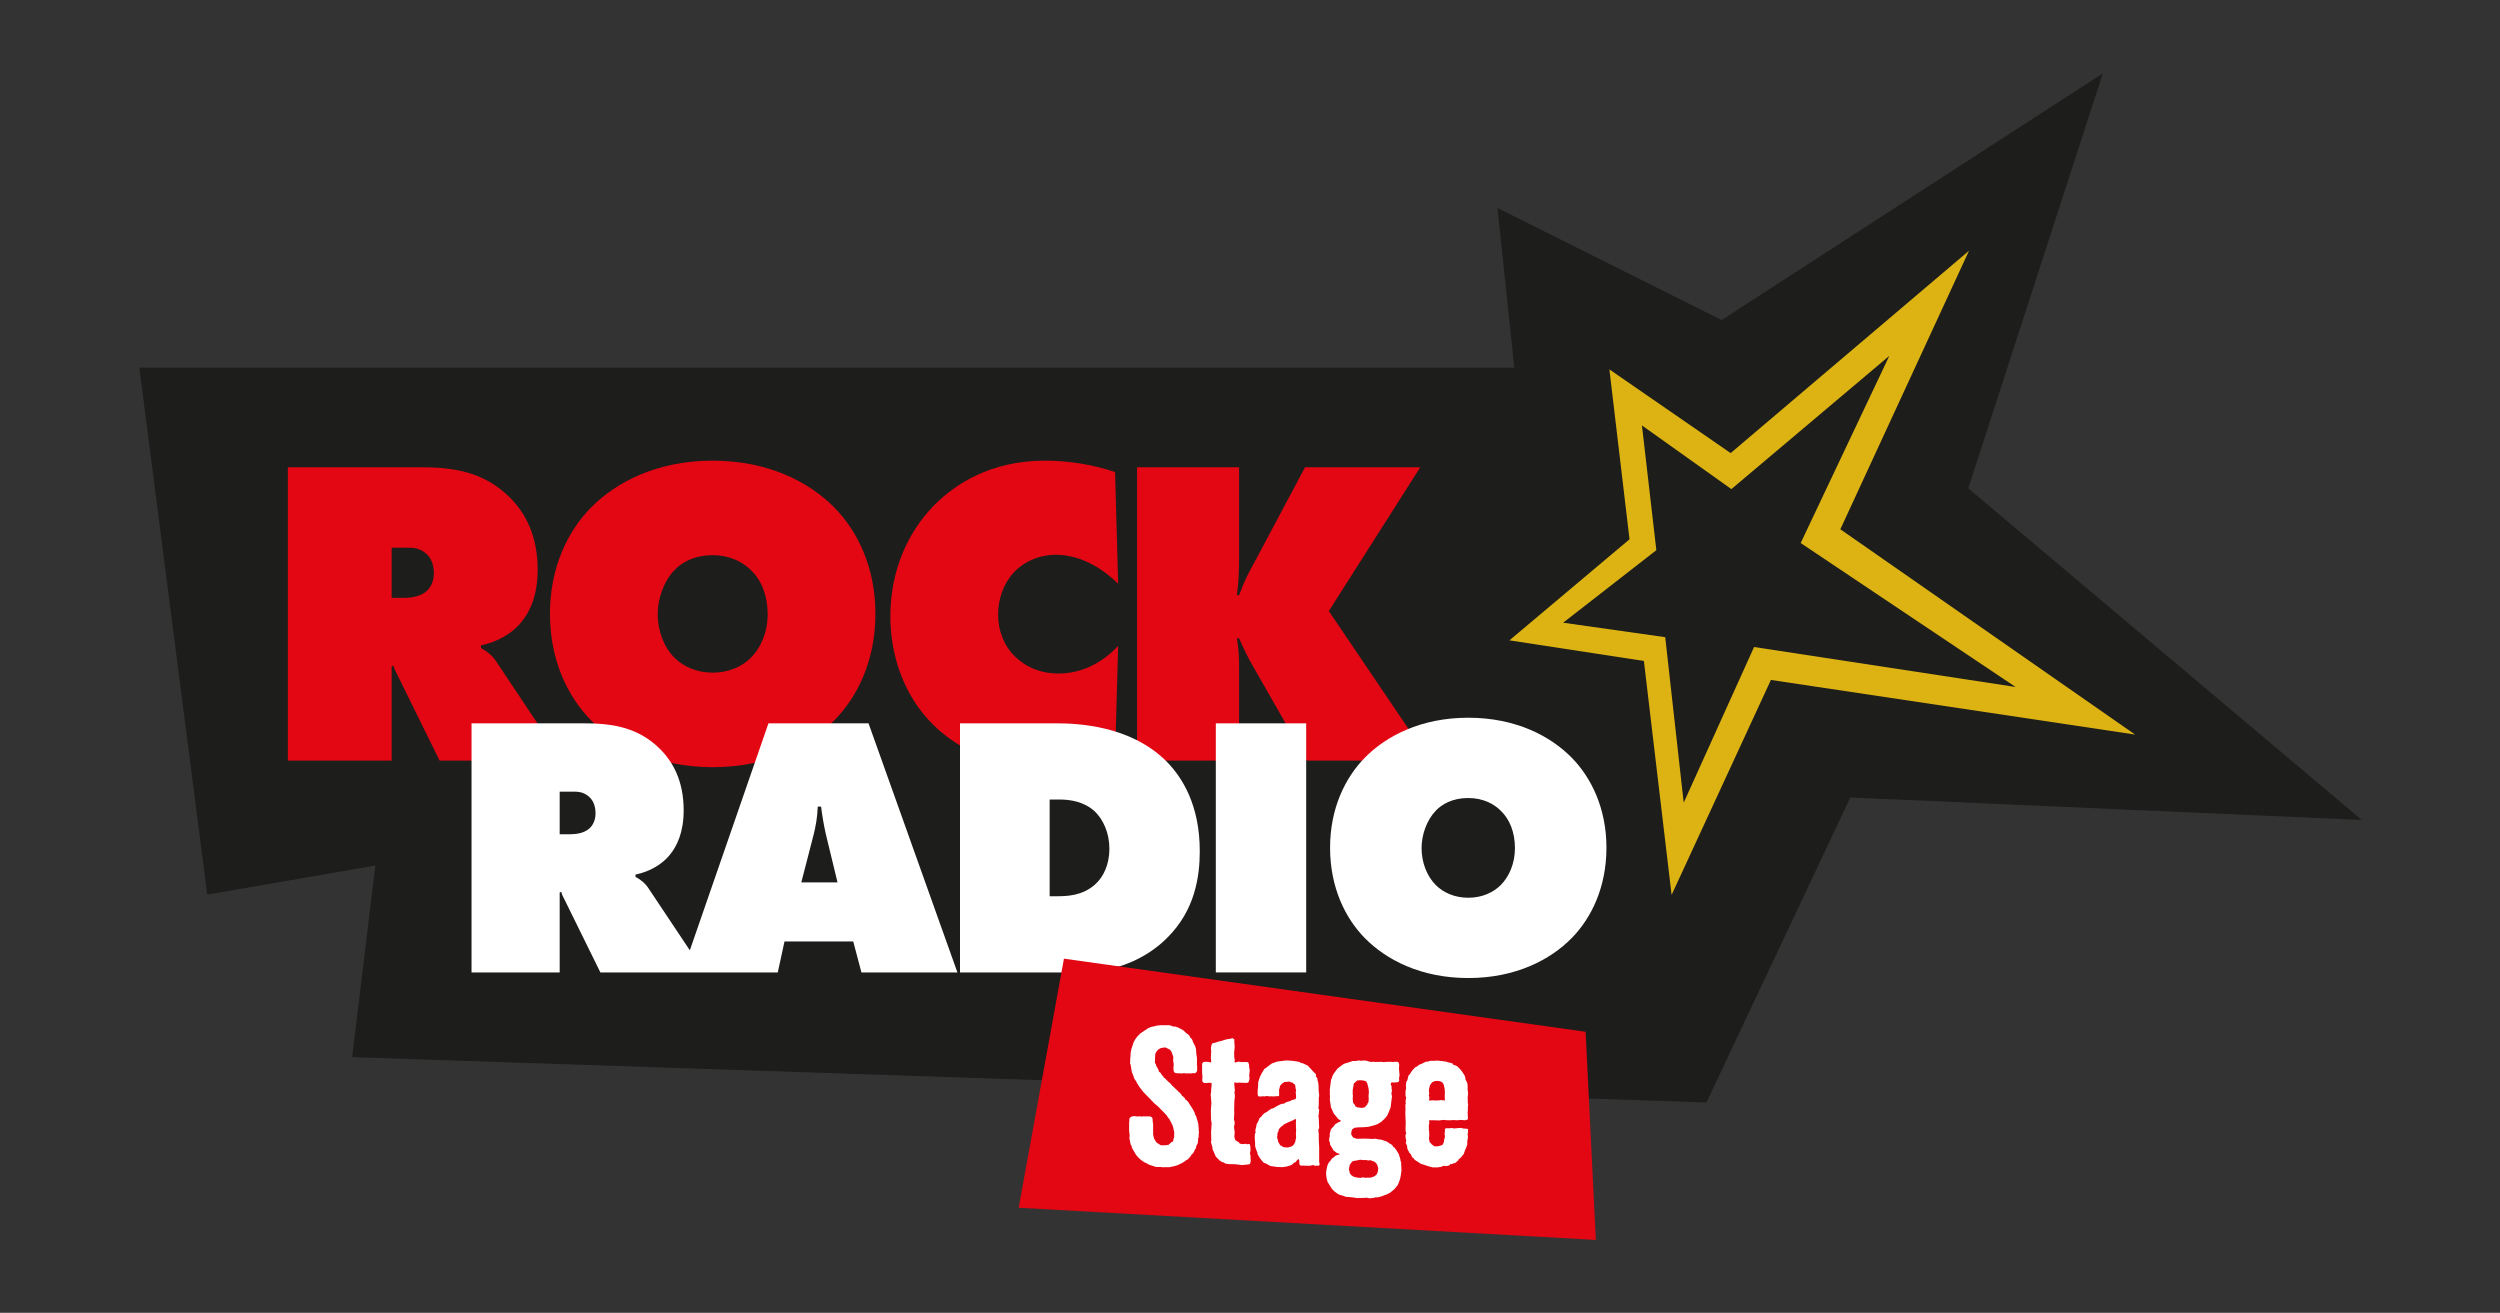
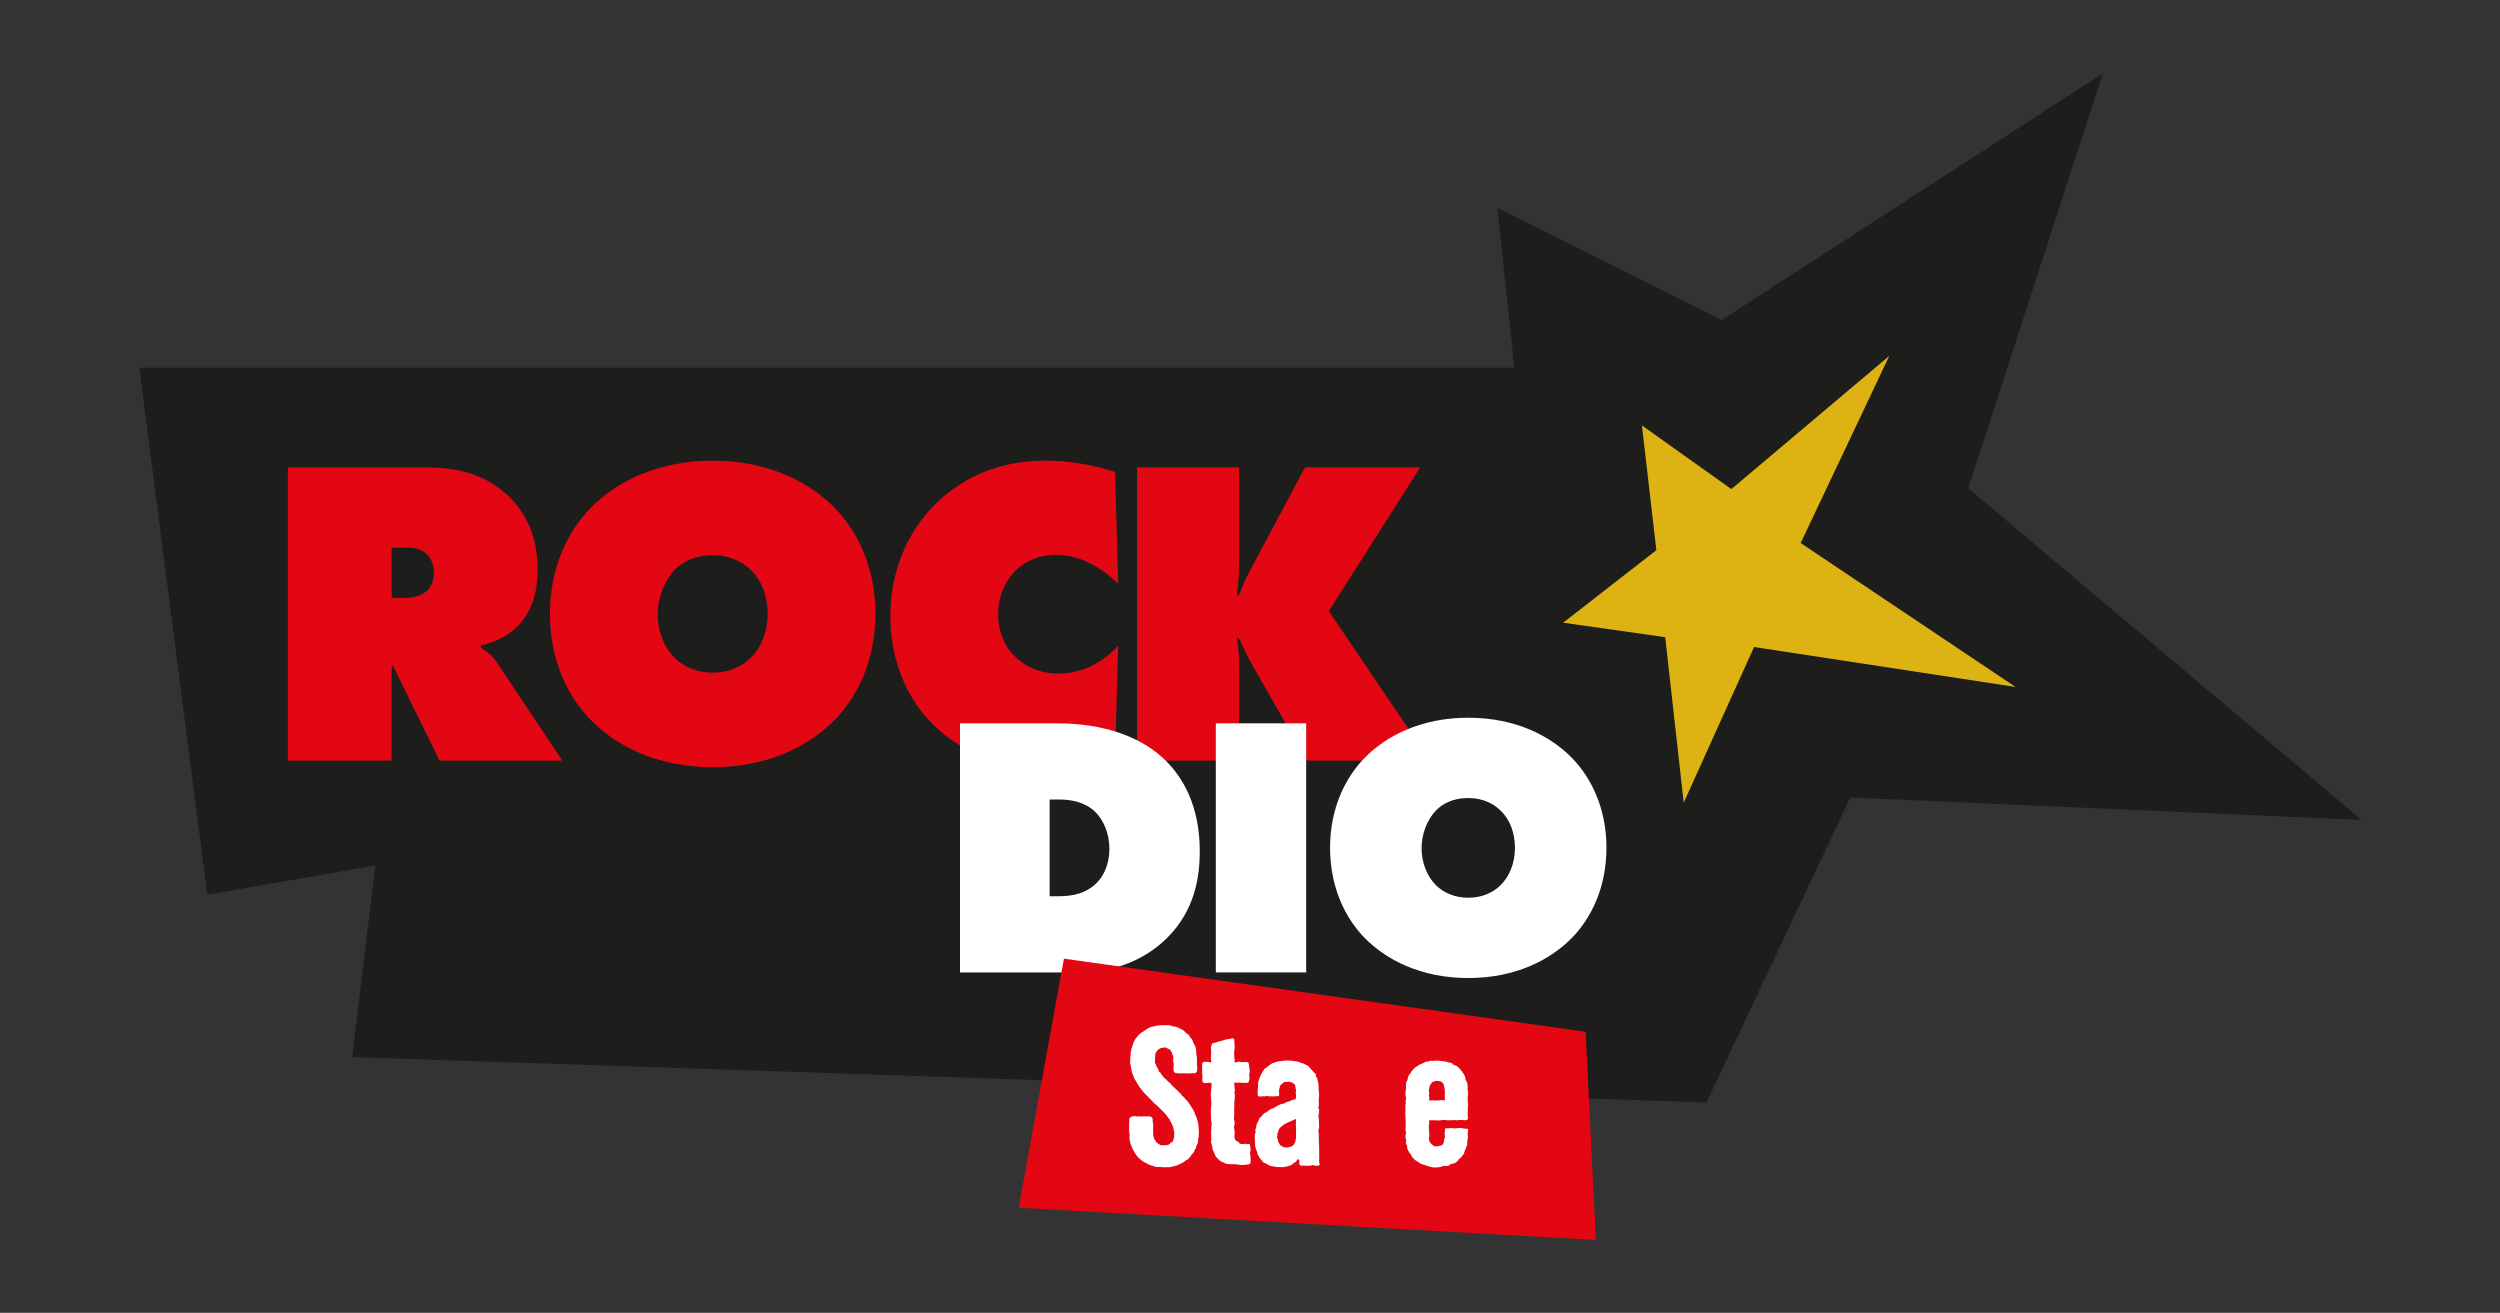
<svg xmlns="http://www.w3.org/2000/svg" clip-rule="evenodd" fill-rule="evenodd" stroke-linejoin="round" stroke-miterlimit="2" viewBox="0 0 2607 1369">
  <rect x="0" y="0" width="2607" height="1369" fill="#333333" stroke="none" />
  <g transform="matrix(.889 0 0 .889 145.303 76.523)">
    <g fill-rule="nonzero">
      <path d="m0 264.159 6.525-53.929-47.311 8.175-19.121-148.327h387.058l-4.747-44.958 63.102 31.55 107.311-69.436-37.88 116.799 110.779 93.369-143.984-6.329-40.496 85.852z" fill="#1d1d1b" transform="matrix(4.167 0 0 4.167 249.612 53.191)" />
-       <path d="m0-16.762 24.951-52.69-44.462 37.507-25.174-17.921 4.057 35.114-26.238 20.421 28.734 4.075 5.203 46.585 19.81-43.819 73.604 11.247zm-8.38 38.543-27.955 60.511-7.801-65.854-37.847-5.807 33.803-28.447-5.668-47.825 34.134 23.561 67.107-56.974-36.226 78.419 82.967 57.789z" fill="#dcb313" transform="matrix(4.167 0 0 4.167 1948.76 620.742)" />
+       <path d="m0-16.762 24.951-52.69-44.462 37.507-25.174-17.921 4.057 35.114-26.238 20.421 28.734 4.075 5.203 46.585 19.81-43.819 73.604 11.247zz" fill="#dcb313" transform="matrix(4.167 0 0 4.167 1948.76 620.742)" />
      <path d="m0-12.752c-1.857 1.61-4.58 1.858-6.313 1.858h-3.467v-14.115h5.2c2.475 0 4.085 1.115 5.076 2.229 1.114 1.238 1.609 3.095 1.609 4.952 0 2.6-1.114 4.209-2.105 5.076m15.352 15.971v-.743c4.828-.99 8.914-3.467 11.39-6.561 2.353-2.848 4.581-7.429 4.581-14.733 0-9.781-3.591-16.095-7.8-20.304-7.552-7.552-16.59-8.543-25.256-8.543h-37.265v82.578h29.218v-26.495l.495-.247c.371 1.362.743 1.733 1.115 2.599l11.885 24.143h34.541l-18.571-27.856c-1.114-1.734-2.723-2.972-4.333-3.838" fill="#e30613" transform="matrix(4.167 0 0 4.167 336.717 660.625)" />
      <path d="m0 24.637c-2.476 2.476-6.189 4.21-10.771 4.21-4.58 0-8.295-1.734-10.77-4.21-2.972-2.971-4.705-7.552-4.705-12.257 0-4.457 1.733-9.285 4.705-12.38 1.981-2.104 5.447-4.209 10.77-4.209 4.952 0 8.543 1.98 10.771 4.209 2.972 2.848 4.705 7.18 4.705 12.38s-1.981 9.534-4.705 12.257m-10.771-55.464c-15.722 0-27.236 6.066-34.293 13.247-6.438 6.562-11.514 16.713-11.514 29.836 0 13.248 5.076 23.4 11.514 29.961 7.057 7.18 18.571 13.247 34.293 13.247 15.724 0 27.237-6.067 34.294-13.247 6.438-6.561 11.514-16.713 11.514-29.961 0-13.123-5.076-23.274-11.514-29.836-7.057-7.181-18.57-13.247-34.294-13.247" fill="#e30613" transform="matrix(4.167 0 0 4.167 717.421 582.729)" />
      <path d="m0-33.303c7.552 0 13.99 4.704 17.457 8.171l-.868-31.446c-6.561-2.229-13.494-3.219-19.684-3.219-15.476 0-25.38 6.686-31.199 12.504-7.552 7.676-12.38 18.57-12.38 31.323 0 11.637 4.209 22.779 12.009 30.455 8.171 8.172 19.684 12.009 30.456 12.009 3.838 0 12.999-.371 20.798-3.343l.868-30.826c-2.477 2.723-8.295 7.799-16.714 7.799-5.943 0-9.781-2.352-12.257-4.704-3.218-3.095-4.828-7.429-4.828-11.886 0-4.333 1.486-8.666 4.333-11.761 2.971-3.219 7.304-5.076 12.009-5.076" fill="#e30613" transform="matrix(4.167 0 0 4.167 1075.43 703.438)" />
      <path d="m0-1.61 25.751-40.484h-32.437l-14.237 26.742c-1.486 2.724-2.6 4.58-4.333 9.285h-.619c.494-3.714.619-6.685.619-10.4v-25.627h-28.723v82.578h28.723v-26.619c0-2.724-.125-4.951-.619-7.799h.619c1.114 2.476 2.476 5.447 3.962 7.924l15.104 26.494h34.664z" fill="#e30613" transform="matrix(4.167 0 0 4.167 1395.25 637.409)" />
-       <path d="m0 19.45 3.469-13.457c.631-2.522 1.051-4.941 1.157-7.884h.946c.315 2.522.736 5.151 1.367 7.884l3.258 13.457zm-59.714-15.139c-1.577 1.367-3.89 1.577-5.361 1.577h-2.944v-11.985h4.415c2.103 0 3.47.946 4.311 1.892.946 1.052 1.367 2.629 1.367 4.206 0 2.207-.947 3.574-1.788 4.31m50.462-29.648-22.128 63.895-11.618-17.426c-.946-1.471-2.312-2.522-3.679-3.258v-.632c4.1-.841 7.57-2.944 9.672-5.572 1.998-2.418 3.89-6.308 3.89-12.511 0-8.305-3.049-13.667-6.623-17.242-6.413-6.413-14.089-7.253-21.447-7.253h-31.645v70.123h24.811v-22.498l.421-.211c.315 1.157.63 1.472.946 2.208l10.092 20.501h49.936l1.893-8.726h19.344l2.313 8.726h27.019l-25.021-70.124z" fill="#fff" transform="matrix(4.167 0 0 4.167 776.488 867.967)" />
      <path d="m0 20.711c-3.574 3.154-7.884 3.26-10.828 3.26h-1.893v-27.231h2.733c2.944 0 6.94.527 9.988 3.365 2.314 2.208 4.101 5.992 4.101 10.513 0 4.415-1.682 7.991-4.101 10.093m-10.933-45.417h-27.019v70.123h33.326c12.722 0 20.922-5.572 25.128-9.882 7.674-7.676 9.04-17.032 9.04-24.286 0-12.931-4.94-20.816-9.461-25.337-10.198-10.093-25.127-10.618-31.014-10.618" fill="#fff" transform="matrix(4.167 0 0 4.167 1120.79 865.342)" />
    </g>
    <path d="m1262.71 762.4h106.008v292.179h-106.008z" fill="#fff" />
    <path d="m0 20.921c-2.103 2.102-5.257 3.575-9.146 3.575-3.891 0-7.044-1.473-9.147-3.575-2.523-2.523-3.995-6.413-3.995-10.408 0-3.785 1.472-7.885 3.995-10.514 1.682-1.787 4.626-3.574 9.147-3.574 4.204 0 7.253 1.682 9.146 3.574 2.523 2.419 3.996 6.098 3.996 10.514 0 4.415-1.683 8.095-3.996 10.408m19.975-35.85c-5.992-6.097-15.77-11.249-29.121-11.249-13.352 0-23.13 5.152-29.122 11.249-5.467 5.572-9.777 14.192-9.777 25.337 0 11.248 4.31 19.87 9.777 25.442 5.992 6.097 15.77 11.249 29.122 11.249 13.351 0 23.129-5.152 29.121-11.249 5.467-5.572 9.777-14.194 9.777-25.442 0-11.145-4.31-19.765-9.777-25.337" fill="#fff" fill-rule="nonzero" transform="matrix(4.167 0 0 4.167 1596.94 864.905)" />
    <path d="m36.674 104.995h71.262l6.007-148.156-57.134-13.313z" fill="#e30613" fill-rule="nonzero" transform="matrix(.745 -4.1 -4.1 -.745 1434.63 1559.2)" />
    <path d="m-1.021 2.093h-.16zm1.45 18.242-.108.161v.699l-.053.106v.484l-.484 1.019-.107.644-.214.107-.053.214-.537 1.021-.376.268-.215.429-.858.966-.484.215-.053.106-.966.645-1.448.697-.912.268-1.288.269h-1.663l-.108.053-.643-.108h-1.342l-1.878-.59-1.556-.805-.858-.589-.912-.859-.268-.376-.108-.053-1.234-2.092-.161-.699-.214-.268-.376-1.877.107-.537-.161-1.395v-2.468l.054-.053v-.913l.376-.483.536-.214.751-.055.322.108 1.127-.053.322.106.483-.106.912.053.107-.053 1.02.053.429.268.161.322.053.967.108.535v3.005l.268 1.127.644 1.073 1.234.805h1.448l.537-.107.215.107.053-.107-.053-.161.375-.161.376-.429.429-.161.107-.162.161-.805.161-.375-.053-.215.053-1.019-.375-1.717-.644-1.395-.322-.429.054-.161-.43-.429-.429-.698-1.181-1.234-1.394-1.395-.859-.697-1.126-1.181-1.932-1.986-1.18-1.501-.644-1.02-.376-.751-.107-.054-.376-.643-.107-.431-.536-1.34-.162-1.019-.053-.323-.107-.644-.161-.322.053-1.019-.053-.107.107-.752.054-1.18.214-1.073.591-1.824.482-.913.698-.911.751-.752 2.253-1.502.967-.376.429-.053.483-.108.482-.161.698-.053.429-.054h2.361l.644.162.482.214h.537l.697.215 1.395.697.429.322.752.75.214.055.644.644.054.322.43.374.321.538.054.322.697 1.34.215.805.108 1.503.161.965v2.094l.053.106v1.289l-.053.214-.269.429-.483.215-.375-.108-.429.108h-1.718l-.107-.053h-.537l-.321.106-.43-.106-.429.053-.162-.053h-.643l-.376-.162-.268-.429-.106-1.019.106-.429-.053-1.074-.108-.16v-.752l.055-.108v-.429l-.484-1.395-.483-.697-1.233-.59h-.43l-.054.053-.643.054-.43.161-.643.429-.537.751-.161.483-.053.913v.804l-.054.483.054.269.267.374v.27l.698 1.234.107.482.108.108.375.268.269.483.107.054.107.214.429.429-.161.054.43.269 1.073 1.073.375.267.536.644 2.576 2.469.322.536.268.161.162.108.053.16.269.161.16.429.322.162.483.537 1.395 2.2.537 1.126-.108.161.108.053.321.537.59 2.039.055.966.053.107v.966l.054.108v.535l-.054.108v1.02z" fill="#fff" fill-rule="nonzero" transform="matrix(4.167 0 0 4.167 1240.6 1163.63)" />
    <path d="m-12.77 7.51v-2.629l.376-.482.966-.053.483.053.59.161.161-.268-.108-.913.055-1.609.053-.215-.108-1.019.161-.913.27-.482.964-.215.591-.214 1.074-.268 1.179-.376 1.289-.215.535-.161.537.321v.752l.054.751.054.43-.054.751-.107 1.126v.323l.053 1.18.161.591-.161.429.323.214.858-.268.858.16.913-.053.643.053.323.055.214.589.054.913.161.643-.161 1.557.106.858-.106.484-.215.588-.429.162-1.61-.054-.751-.053-.268.107-.913-.162v.752l.161 1.663-.161.43.108.215.053.911-.161 1.449v.859l-.053 1.717.053.376-.106 2.038.214.858-.054.644-.16.59.214 1.557-.108 1.287.268.913.323.214.698.429.268.376.966.108.805-.108.159.161.645-.107.268.161.107.643.055.966-.108.591-.054.376.162.59v.75l.053.698-.161.805-.268.161-1.986.215-1.716-.215-1.395-.054h-.752l-.858-.16-.59-.376h-.269l-.697-.429-1.128-1.127-.643-1.502-.268-.484-.053-.697-.27-.858-.161-.698.161-.376-.053-.214-.053-2.092.161-2.468-.055-.431-.106-.321-.055-2.414v-.752l.161-1.824-.053-.376-.161-2.092.108-.537.053-1.181.108-.75-.055-.698-.696-.054-.699.108-.75-.054-.429-.429v-.752l.053-.482z" fill="#fff" fill-rule="nonzero" transform="matrix(4.167 0 0 4.167 1299.85 1141.28)" />
    <path d="m0 13.521.053-.108zm-11.428.053.107.268.108.429.053.376.107.161.322.537.108.268.429.161.321.268.269.108.429.053h.215l.215.054.375-.054h.162l.214-.053.107-.108h.267l.108-.106h.162l.429-.323.214-.268.215-.376.053-.161.161-.376v-.267l.162-.591v-.376l-.054-.911.054-.537v-.805l-.054-.537.054-.214-.054-.215v-.752l.054-.696-.108-.323-.107.055-.322.106-.162.162-.321.108-1.127.482-1.287.644-.268.267-.269.216-.215.107-.482.537-.269.429v.214l-.107.323-.108.053-.053.483-.107.214v.161h.107l-.054.162-.108.429zm-6.277-1.234.214-.267-.108-.538.108-.59.16-.59.108-.644.537-1.019.268-.698.482-.429.429-.536.537-.484.644-.321.537-.429.643-.431.591-.159 1.287-.752.913-.429.537-.108h.268l.751-.482 1.073-.27.268-.214.805-.215.269-.053.214-.214.054-.483v-.322l-.108-.966.054-.215.054-.376-.162-.59v-.374l-.106-.215.053-.269-.484-.376-.374-.321h-.161l-.429-.161-.27-.108-.429.054-.535.054h-.484l-.107.214-.429.215-.59.643-.161.752-.161.482.053.215v1.288l-.161.215-.483-.053-.161.053-.911.053-.376-.053-.537.053-.591-.106h-.267l-.859.106-.161-.106-.322.106h-.912l-.268-.321-.054-.751.054-1.02.107-1.127v-.752l.215-.697.246-.754.166-.389.178-.358.214-.376.699-1.181.482-.322.376-.268.321-.268.645-.484.321-.214 1.503-.536 2.145-.269.484-.053 1.555.106 1.181.161.322.055.536.107.431.267.535.108.805.376.644.321 1.717 1.879.376.321.215.376-.108.376.429.537.054.482.215.752.107 1.073v.858l.107 1.18.054.644-.107.59v1.933l-.054.375-.054.697.215.215-.054.698-.053.59-.108.644.108.644.053 1.501.054 1.181-.215.376v.537l.108.805v1.395l.053 1.34.054.913v4.292l.161.483-.215.43h-.751l-.323.053-.589-.214-.751.161-.644.053-1.074-.053h-.858l-.376-.108-.161-.376v-.858l-.214-.537-.376.269-.483.644-.375.106-.268.27-.429.374-.752.269-.751.215-1.073.161-1.557-.055-1.824-.267-.376-.162-.588-.375-.484-.215-.537-.215-.589-.696-.484-.644-.268-.484-.268-.429-.161-.697-.055-.108-.214-.537-.268-.805-.053-.321v-.698l-.108-1.555z" fill="#fff" fill-rule="nonzero" transform="matrix(4.167 0 0 4.167 1382.35 1192.25)" />
-     <path d="m-12.394 4.936.482.59.108.376.589.321 1.342.161.752-.161.697-.75.108-.376.267-.323.054-1.127-.054-.589.054-.537.054-.752-.054-.321-.054-.59-.375-1.448-.321-.484-.537-.215-.859-.106h-.429l-.645.053-.321.268-.322.322-.321.215-.055.376-.107.59-.161.911v1.128l.053.535-.053.805zm-1.074 19.1.161.752.429.537.537.376.483.159.483.108.43.054.429.054.643-.054.215-.107.751.161.321-.054h1.074l1.02-.321.697-.537.322-.644.107-.698.055-.375-.215-.859-.323-.591-.537-.482-.911-.322-.322-.107-.322.107-1.074-.16-.321.053-1.074-.108-.75.161-.966.161-.376.107-.268.215-.59.859-.215 1.234zm-6.384-.429.268-1.126.375-.751.591-.644.268-.484.375-.214.537-.483.591-.268.697-.161-.108-.161-.751-.268-.966-.751-.108-.268-.75-1.234-.108-.698-.106-.215-.108-.376.108-.911.106-.269-.053-.591.376-1.34.966-1.074.106-.268.967-.59.643-.268.108-.215-.859-.537-.054-.161-1.072-1.287-.162-.323-.643-1.448-.054-.321-.269-1.825.054-1.019-.054-.322v-1.502l.054-.537.215-1.61.054-.537.321-.805.055-.268.374-.698 1.021-1.394.268-.214.321-.27 1.18-.858.376-.161 1.073-.321.805-.269.269-.107h.858l.966-.161.482.107.967-.107.482.053 1.395.376.644-.053.751.053h.913l.376-.053 1.073.106.267-.053 1.342-.053.752.053.214.053.16-.106h.698l.483.053.269.429.053.484-.053.535v.699l.053.429.054.75.053.376-.16.859.053.751-.322.375-1.181.108-.429-.054-.376.108-.053.214v.268l.053.214.162.27v.643l.108.697-.162.645.162.912-.162 1.287-.214 1.825-.108.215-.375.965-.269.59-.053.215-.429.645-.537.588-.912.86-.214.107-.805.483-.698.268-1.61.429-.161.053-1.179.108-1.45.054h-.215l-1.126.108-.59.375-.215.322-.161.912.053.376.484.75.858.323.536.053 1.718-.053h.267l2.362.106.322-.106 1.395.268h.375l1.395.483.322.107.912.644.214.054.484.483.161.321.321.161.484.644.536.859.214.376.429 1.395.108.697.162.268-.054.269.054.858.053 1.126-.268 1.771-.161.698-.482 1.288-.162.322-.805 1.02-.429.375-.912.75-1.288.644-.161-.053-.214.161-.913.323-.858.214h-.591l-.911.215-.805.053-.913-.161-.482.053-2.039.055-1.556-.215-1.878-.161-.269-.161-1.61-.483-1.179-.859-.698-.697-.805-1.287-.429-.699-.268-1.019-.161-1.502z" fill="#fff" fill-rule="nonzero" transform="matrix(4.167 0 0 4.167 1475.38 1186.89)" />
    <path d="m-9.712-12.287.054.536-.054.375v.27l.107.053.269-.053.697-.055.323.055h1.18l.75-.108 1.075.108.053-.27-.053-.214v-1.555l.053-.108-.108-1.287-.053-.162-.162-.804-.375-.644-.536-.323-.59-.106h-.108l-.376-.055-.644.108-.59.268-.16.161-.484.644-.106.322-.162.644-.053.482v.537l.107.323-.162.643zm-6.653 3.541-.053-1.073.16-.482-.107-.323.107-.966.108-.268-.215-.537v-1.34l.161-.699-.054-.911.108-.966.322-.537.268-1.181.482-.59.591-.912.804-.858.537-.269.591-.482.805-.323 1.18-.589.268.053.912-.269h1.341l.268-.053h.537l1.395.161 1.128.161.268.162.643.106.699.215.159.322.484.162.59.267.644.591.522.589.306.419.298.44.431.697.159.59.055.537.268.376.268.697.054.86v.964l.107.645v.589l-.107.805.054 1.665.106.214-.106.805v1.019l-.054.483v.375l.054.108-.054.429.107.591-.107.482-.108.161h-.375l-.215.107-1.234-.107-.966.107-.911-.053h-.215l-1.074.053h-.59l-1.18-.107-1.127.162-1.287-.055h-1.45l-.16.161.053.215.054.108-.054.59-.108.482.055.697-.055.376.108.376v.59l.054.644-.107.859.16.965.215.215.43.537.805.537 1.073-.055 1.072-.321.429-.752.162-1.072.161-.376-.108-1.181.108-.482-.053-.484.053-.053.161-.323h1.234l.376-.106.805.161 1.019-.108 1.073-.053.375.161.912.053.537.108v.75l-.107.805.107.858-.107.323-.108.805v.805l-.322.912-.429 1.02-.215.697-.805 1.019-.696.59-.108.268-.751.645-1.127.375h-.376l-.161.322-.697.215-1.019-.054-.591.268-1.019.161h-1.448l-1.02-.267-1.019-.323-.269-.108-.912-.268-.859-.537-.965-.643-.323-.429-.429-.321-.214-.538-.215-.375-.322-.323-.321-.643-.27-.591v-.482l-.267-.752-.162-.267.162-.644-.215-.966v-.752l.215-.214-.162-.697-.053-.913.053-.805v-1.287l-.053-.698-.053-1.61z" fill="#fff" fill-rule="nonzero" transform="matrix(4.167 0 0 4.167 1553.41 1251.05)" />
  </g>
</svg>